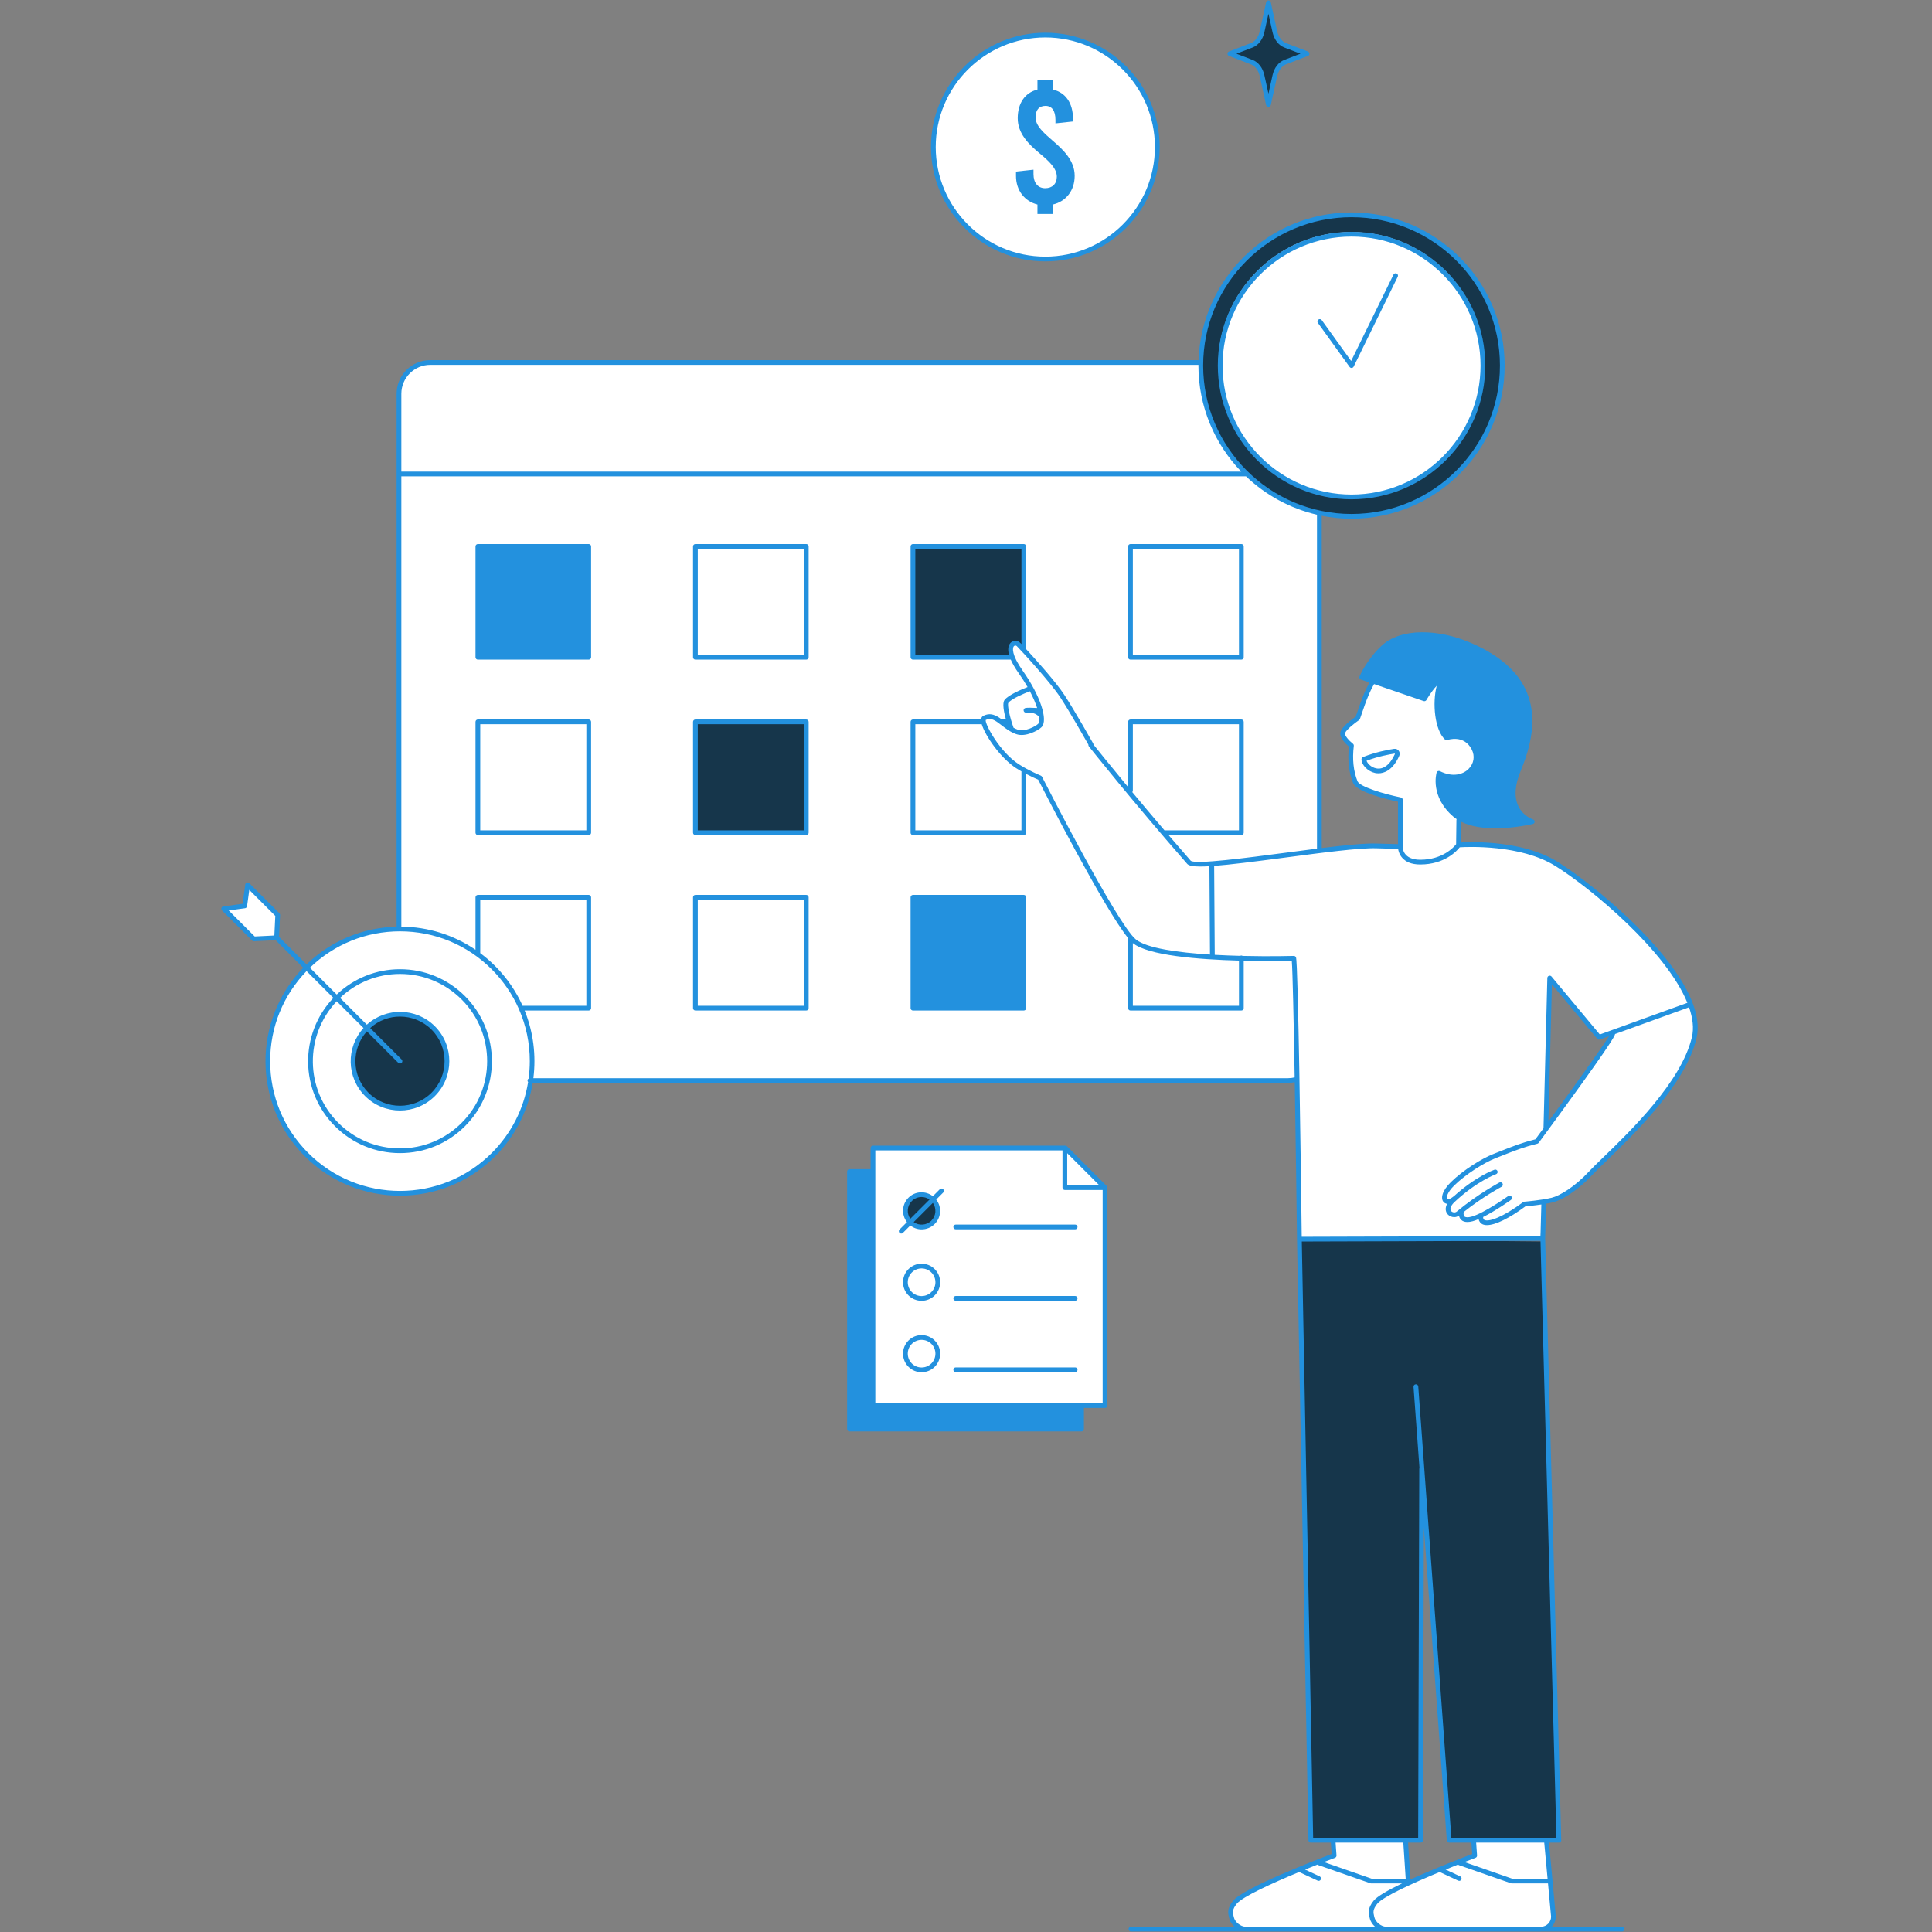
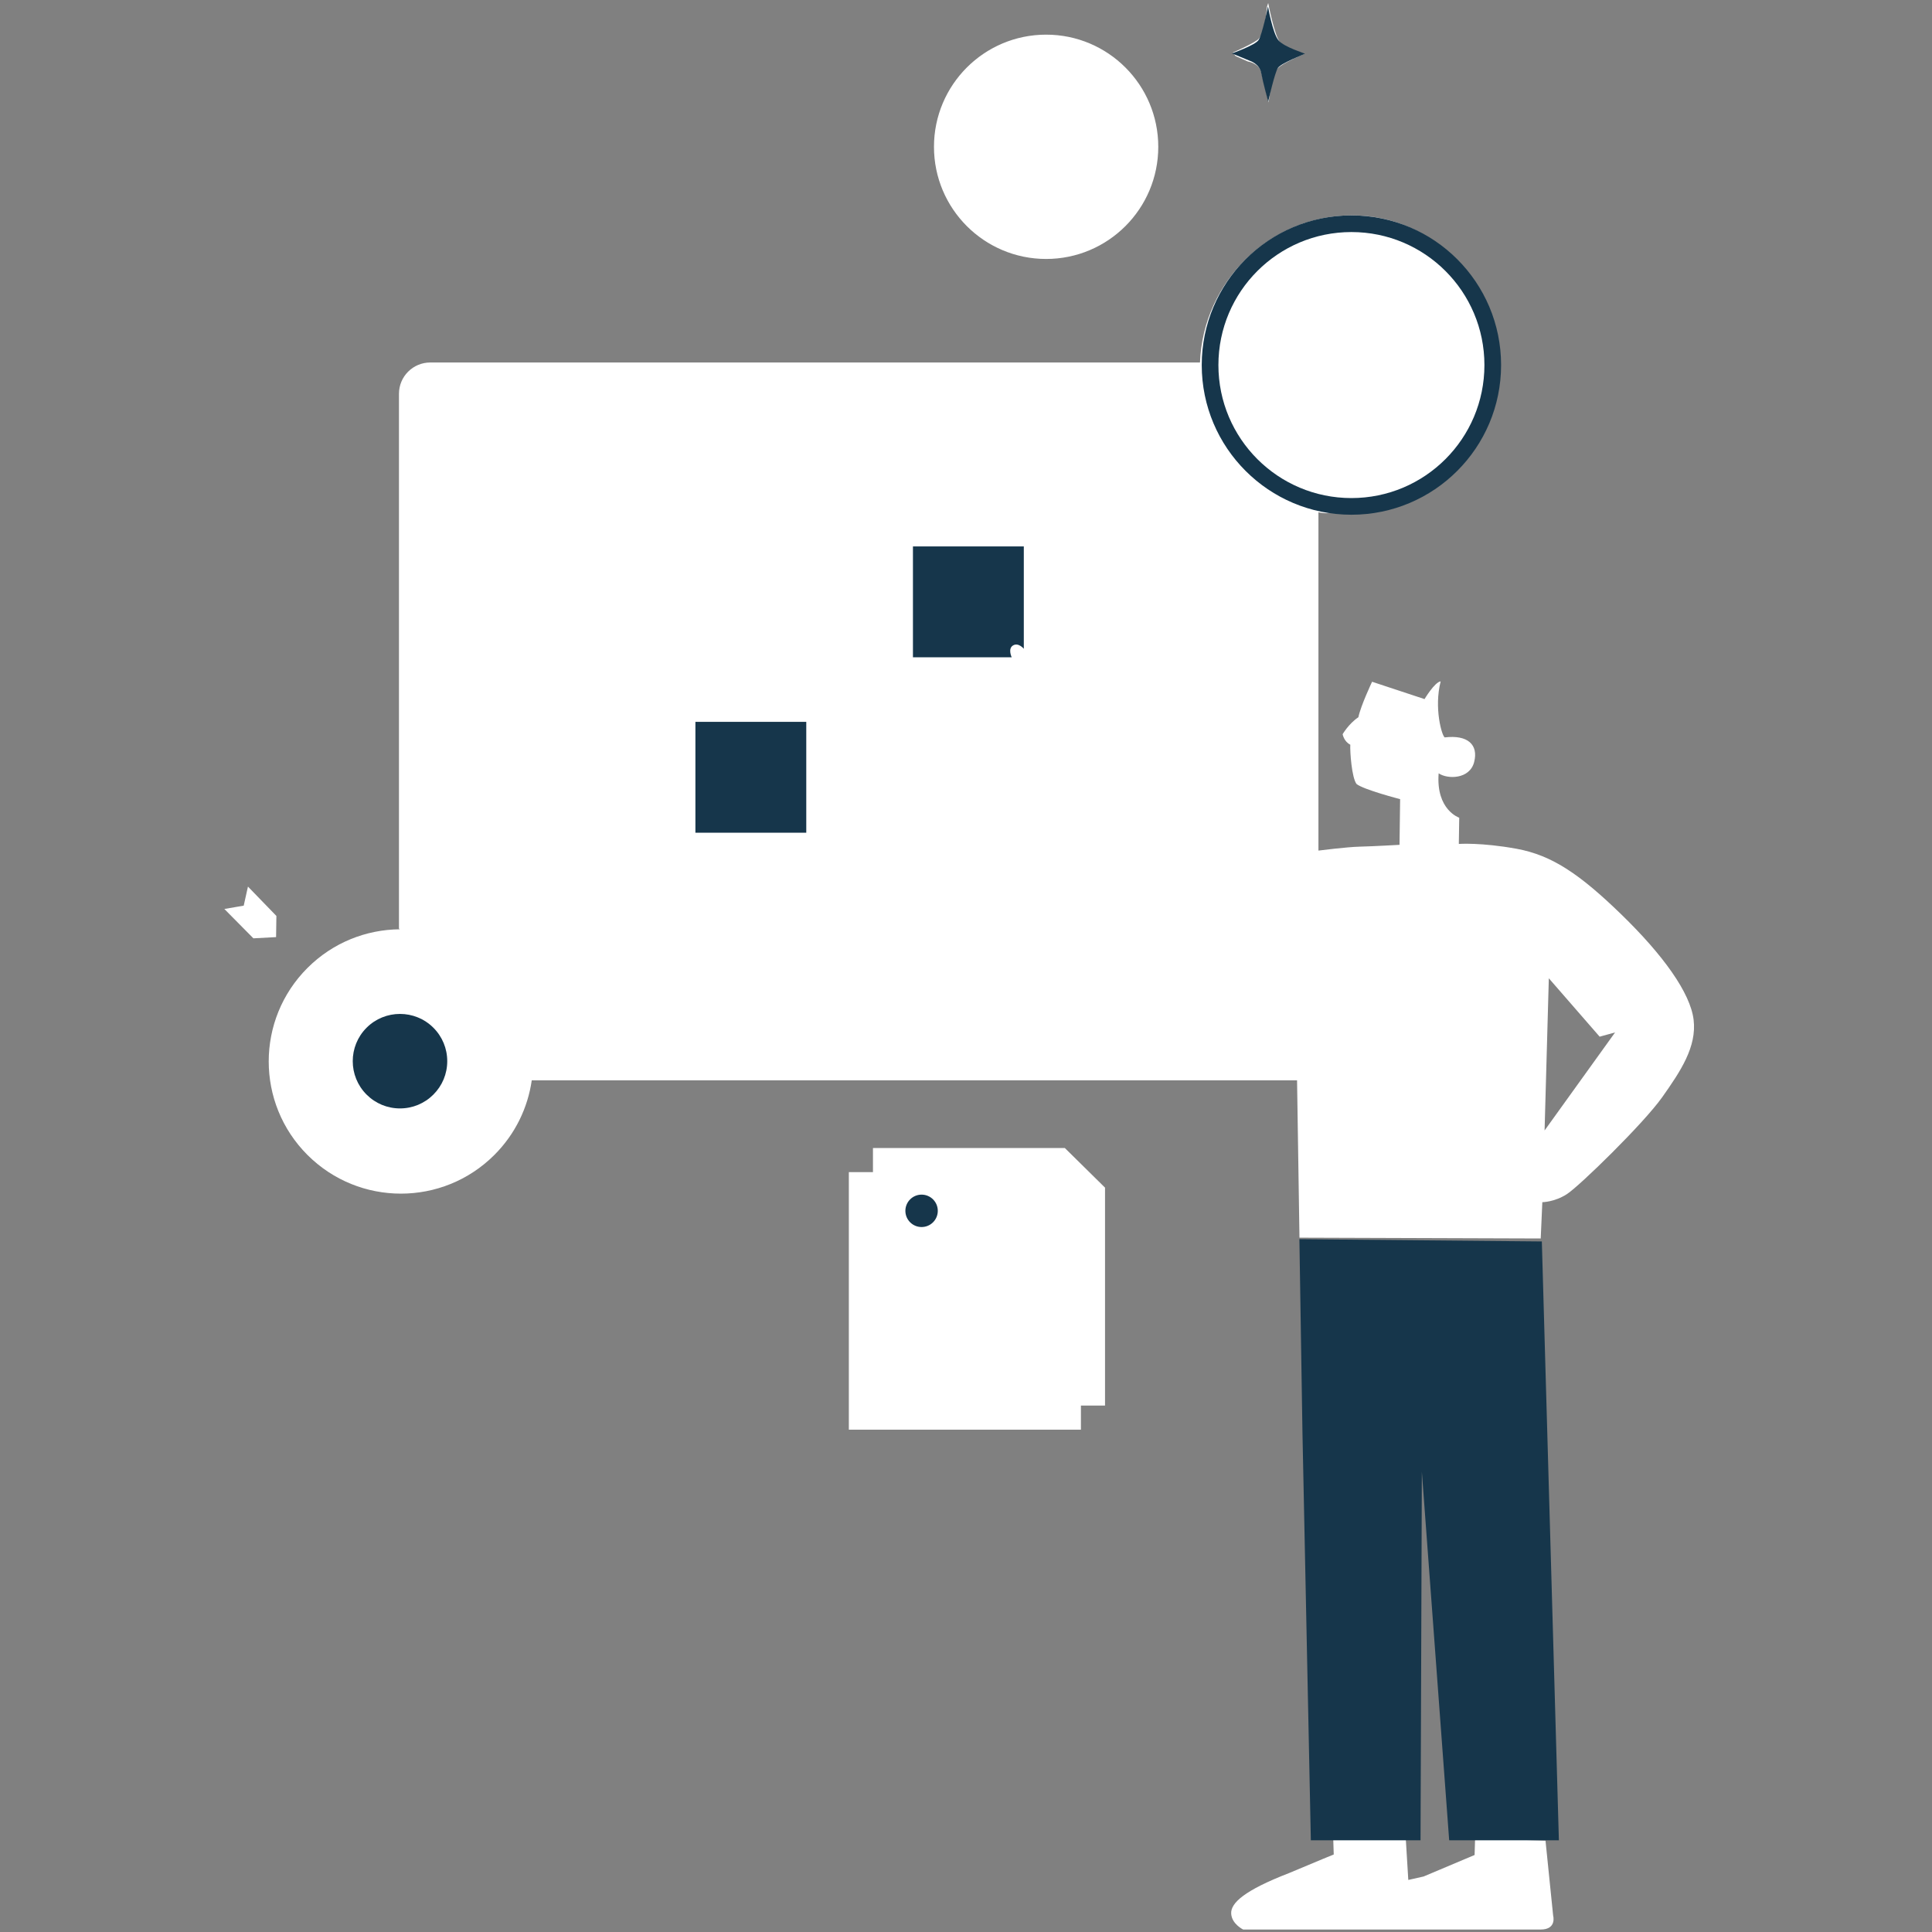
<svg xmlns="http://www.w3.org/2000/svg" viewBox="0 0 600 600" preserveAspectRatio="xMidYMid meet" width="600" height="600">
  <rect x="0" y="0" width="600" height="600" fill="#808080" stroke="none" />
  <defs>
    <clipPath id="2f3513ccf4">
-       <path d="M 68.727 0 L 528 0 L 528 600 L 68.727 600 Z M 68.727 0 " clip-rule="nonzero" />
-     </clipPath>
+       </clipPath>
  </defs>
  <path fill="#FFFFFF" d="M 525.969 316.715 C 524.965 308.32 516.445 296.543 503.543 284.012 C 490.637 271.484 481.992 265.598 470.969 263.59 C 459.941 261.586 453.051 262.09 453.051 262.09 L 453.176 253.945 C 453.176 253.945 445.91 251.562 446.785 240.164 C 449.543 242.043 456.434 242.043 457.812 236.656 C 459.191 231.27 455.809 228.137 448.668 229.012 C 447.789 228.512 445.285 219.867 447.414 211.598 C 445.535 211.848 442.402 217.109 442.402 217.109 L 426.113 211.723 C 426.113 211.723 422.605 219.113 421.855 222.746 C 418.848 224.754 416.969 228.012 416.969 228.012 C 416.969 228.012 417.344 230.266 419.348 231.27 C 419.223 233.398 419.789 241.512 421.289 243.484 C 423.547 245.27 434.82 248.18 434.82 248.18 L 434.633 262.371 C 434.633 262.371 426.363 262.84 422.324 262.934 C 418.285 263.027 409.453 264.156 409.453 264.156 L 409.453 159.105 C 412.75 159.84 415.84 158.918 419.359 158.918 C 445.359 158.918 464.648 140.191 464.648 114.191 C 464.648 88.191 445.828 66.879 419.828 66.879 C 394.426 66.879 373.598 87.422 372.664 112.598 L 372.645 112.574 L 133.625 112.574 C 128.258 112.574 123.902 116.926 123.902 122.293 L 123.902 288.344 L 124.121 288.602 C 113.742 288.695 103.395 292.695 95.477 300.613 C 79.445 316.645 79.445 342.641 95.477 358.672 C 111.512 374.703 137.504 374.703 153.535 358.672 C 160.055 352.152 163.926 343.98 165.141 335.504 L 402.812 335.504 L 403.562 384.367 L 478.484 384.617 L 478.984 373.344 C 478.984 373.344 482.742 373.344 486.629 370.836 C 490.512 368.332 510.434 348.91 516.195 340.77 C 521.957 332.625 526.969 325.105 525.969 316.715 Z M 479.684 351.078 L 481 303.812 L 496.785 321.949 L 501.578 320.633 Z M 279.945 356.531 L 271.105 356.531 L 271.105 364.02 L 263.617 364.02 L 263.617 444.004 L 335.688 444.004 L 335.688 436.516 L 343.176 436.516 L 343.176 368.832 L 330.699 356.531 Z M 85.836 284.453 L 77.004 275.336 L 75.688 281.258 L 69.676 282.289 L 78.695 291.406 L 85.742 291.027 Z M 324.883 80.422 C 344.117 80.422 359.711 64.828 359.711 45.594 C 359.711 26.355 344.117 10.762 324.883 10.762 C 305.648 10.762 290.055 26.355 290.055 45.594 C 290.055 64.828 305.648 80.422 324.883 80.422 Z M 387.527 19.094 C 387.527 19.094 390.91 19.598 391.66 22.352 C 392.414 25.109 393.977 31.812 393.977 31.812 C 393.977 31.812 395.043 23.168 396.672 21.352 C 398.301 19.535 405.191 16.715 405.191 16.715 C 405.191 16.715 399.242 15.336 397.488 13.082 C 395.73 10.824 393.852 0.93 393.852 0.93 L 393.477 2.055 C 393.477 2.055 392.852 10.762 390.531 12.391 C 388.215 14.02 382.828 16.34 382.828 16.34 L 383.703 17.402 Z M 479.969 571.617 L 458.105 570.961 L 457.949 576.086 L 442.102 582.766 L 437.359 583.832 L 436.574 570.961 L 414.047 570.961 L 414.203 575.93 C 414.203 575.93 410.32 577.484 400.375 581.68 C 386.422 587.078 382.199 591 382.355 594.262 C 382.512 597.523 386.082 599.234 386.082 599.234 C 386.082 599.234 473.328 599.234 478.453 599.234 C 483.582 599.234 482.34 594.883 482.34 594.883 Z M 479.969 571.617 " fill-opacity="1" fill-rule="nonzero" style="" class="" />
  <path fill="#16364B" d="M 419.695 66.891 C 394.023 66.891 373.211 87.703 373.211 113.371 C 373.211 139.043 394.023 159.855 419.695 159.855 C 445.363 159.855 466.176 139.043 466.176 113.371 C 466.176 87.703 445.363 66.891 419.695 66.891 Z M 419.695 154.68 C 396.879 154.68 378.387 136.188 378.387 113.371 C 378.387 90.559 396.879 72.066 419.695 72.066 C 442.508 72.066 461 90.559 461 113.371 C 461 136.188 442.508 154.68 419.695 154.68 Z M 289.766 379.594 C 287.801 381.559 284.613 381.559 282.648 379.594 C 280.684 377.629 280.684 374.441 282.648 372.477 C 284.613 370.512 287.801 370.512 289.766 372.477 C 291.73 374.441 291.73 377.629 289.766 379.594 Z M 124.219 314.883 C 120.461 314.883 116.703 316.312 113.84 319.176 C 108.117 324.898 108.117 334.211 113.84 339.93 C 116.613 342.703 120.297 344.23 124.219 344.23 C 128.137 344.23 131.824 342.703 134.594 339.93 C 137.367 337.16 138.895 333.473 138.895 329.555 C 138.895 325.633 137.367 321.949 134.598 319.176 C 131.734 316.312 127.977 314.883 124.219 314.883 Z M 478.832 385.543 L 403.539 384.836 L 404.492 444.969 L 407.094 571.512 L 441.16 571.512 L 441.57 457.07 L 450.055 571.512 L 484.125 571.512 Z M 393.789 1.992 C 393.789 1.992 391.973 10.824 390.848 12.453 C 389.719 14.082 382.578 16.59 382.578 16.59 L 388.215 18.906 C 388.215 18.906 391.16 19.848 391.66 22.602 C 392.16 25.359 393.852 31.562 393.852 31.562 C 393.852 31.562 395.859 22.602 396.859 21.098 C 397.863 19.598 405.066 16.84 405.254 16.715 C 405.441 16.59 398.863 14.711 397.047 12.516 C 395.23 10.324 393.789 1.992 393.789 1.992 Z M 314.188 204.121 L 283.523 204.121 L 283.523 169.691 L 317.953 169.691 L 317.953 201.484 C 317.953 201.484 316.301 199.445 314.609 200.445 C 312.918 201.449 314.188 204.121 314.188 204.121 Z M 250.395 258.605 L 215.965 258.605 L 215.965 224.176 L 250.395 224.176 Z M 250.395 258.605 " fill-opacity="1" fill-rule="nonzero" style="" class="" />
  <g clip-path="url(#2f3513ccf4)">
-     <path fill="#2391DE" d="M 483.789 267.68 C 473.066 261 457.426 261.422 453.691 261.633 L 453.77 255.203 C 456.84 256.738 460.723 257.234 464.395 257.234 C 470.305 257.234 475.641 255.992 476.035 255.898 C 476.355 255.82 476.59 255.539 476.598 255.207 C 476.609 254.875 476.395 254.574 476.078 254.48 C 476.047 254.469 473.02 253.512 471.52 250.32 C 470.172 247.461 470.445 243.723 472.332 239.211 C 476.34 229.613 476.941 221.699 474.18 215.012 C 471.473 208.461 465.359 203.184 456.004 199.32 C 447.051 195.621 435.176 194.629 428.84 200.75 C 424.297 205.141 422.293 209.867 422.211 210.066 C 422.133 210.254 422.137 210.465 422.219 210.652 C 422.305 210.836 422.461 210.98 422.652 211.047 L 425.316 211.957 C 424.113 214.18 423.301 215.789 421.027 222.559 C 420.168 223.164 416.992 225.477 416.359 227.105 C 415.672 228.883 417.945 231.039 418.934 231.867 C 418.477 236.113 418.895 239.809 420.207 243.148 C 421.348 246.059 431.164 248.34 434.156 248.969 L 434.156 262.16 C 433.219 262.137 430.832 262.078 427.559 261.969 C 424.023 261.836 417.668 262.484 410.477 263.371 L 410.477 160.172 C 413.473 160.766 416.566 161.086 419.734 161.086 C 445.957 161.086 467.289 139.75 467.289 113.531 C 467.289 87.309 445.957 65.977 419.734 65.977 C 394.082 65.977 373.121 86.398 372.223 111.836 L 133.625 111.836 C 127.859 111.836 123.168 116.527 123.168 122.293 L 123.168 287.789 C 112.645 288.047 102.781 292.176 95.203 299.496 L 86.656 290.953 L 86.98 284.188 C 86.992 283.98 86.914 283.781 86.77 283.633 L 77.41 274.277 C 77.215 274.082 76.922 274.012 76.656 274.102 C 76.391 274.191 76.199 274.422 76.164 274.699 L 75.348 280.676 L 69.363 281.5 C 69.086 281.535 68.855 281.727 68.766 281.992 C 68.676 282.258 68.746 282.551 68.941 282.746 L 78.297 292.102 C 78.434 292.242 78.625 292.32 78.816 292.32 C 78.828 292.32 78.844 292.32 78.852 292.316 L 85.609 291.984 L 94.16 300.539 C 78.387 316.871 78.551 342.984 94.668 359.102 C 102.816 367.25 113.516 371.324 124.219 371.324 C 134.918 371.324 145.621 367.25 153.766 359.102 C 160.191 352.676 164.07 344.66 165.43 336.312 L 400.023 336.312 C 400.723 336.312 401.414 336.219 402.098 336.082 C 402.398 353.953 402.664 373.691 402.801 384.844 C 402.801 384.844 402.801 384.848 402.801 384.848 C 402.801 384.848 402.801 384.848 402.801 384.852 L 406.355 571.527 C 406.363 571.926 406.691 572.246 407.094 572.246 L 413.305 572.246 L 413.559 575.785 C 409.648 577.262 386.215 586.25 382.945 590.297 C 381.02 592.68 381.371 594.156 381.656 595.348 L 381.734 595.684 C 381.949 596.691 382.574 597.633 383.395 598.371 L 351.223 598.371 C 350.812 598.371 350.484 598.699 350.484 599.105 C 350.484 599.512 350.812 599.844 351.223 599.844 L 386.801 599.844 C 386.836 599.844 386.867 599.852 386.898 599.852 L 478.543 599.852 C 478.578 599.852 478.609 599.844 478.645 599.844 L 503.738 599.844 C 504.145 599.844 504.477 599.512 504.477 599.105 C 504.477 598.699 504.145 598.371 503.738 598.371 L 481.91 598.371 C 482.688 597.535 483.172 596.41 483.172 595.156 L 481.055 572.246 L 484.125 572.246 C 484.324 572.246 484.512 572.168 484.652 572.023 C 484.789 571.883 484.867 571.691 484.859 571.492 L 479.863 384.609 L 480.156 373.82 C 480.867 373.695 481.57 373.559 482.223 373.402 C 485.016 372.734 489.898 369.832 494.512 364.863 C 495.5 363.797 496.996 362.352 498.895 360.52 C 507.484 352.203 523.48 336.73 526.859 322.465 C 531.211 304.09 496.309 275.473 483.789 267.68 Z M 85.203 290.531 L 79.109 290.832 L 71.031 282.754 L 76.102 282.059 C 76.43 282.012 76.688 281.754 76.73 281.426 L 77.422 276.367 L 85.496 284.445 Z M 421.578 242.609 C 420.312 239.398 419.941 235.809 420.438 231.637 C 420.469 231.383 420.363 231.129 420.16 230.969 C 418.965 230.035 417.453 228.355 417.73 227.637 C 418.129 226.613 420.602 224.637 422.066 223.629 C 422.07 223.629 422.07 223.625 422.07 223.625 C 422.078 223.621 422.078 223.613 422.086 223.613 C 422.195 223.527 422.27 223.418 422.32 223.297 C 422.324 223.281 422.344 223.273 422.348 223.258 C 424.715 216.184 425.484 214.742 426.727 212.441 L 442.117 217.719 C 442.461 217.836 442.824 217.691 443 217.379 C 443.02 217.344 444.441 214.809 446.188 212.965 C 444.777 218.312 445.547 226.723 448.75 229.668 C 448.953 229.852 449.234 229.91 449.492 229.82 C 449.703 229.746 454.672 228.062 457.059 232.758 C 458.109 234.828 457.734 237.141 456.078 238.801 C 454.414 240.469 451.207 241.523 447.188 239.496 C 446.992 239.398 446.762 239.391 446.562 239.477 C 446.359 239.566 446.211 239.738 446.148 239.949 C 446.059 240.25 444.066 247.465 451.465 253.727 C 451.746 253.965 452.059 254.172 452.367 254.379 C 452.328 254.465 452.309 254.559 452.305 254.66 L 452.211 262.176 C 451.539 263.039 448.074 267.004 441.059 267.004 C 435.738 267.004 435.629 263.336 435.625 263.188 L 435.625 248.363 C 435.625 247.984 435.336 247.684 434.965 247.645 C 434.953 247.641 434.945 247.633 434.934 247.629 C 429.797 246.586 422.254 244.336 421.578 242.609 Z M 419.734 67.449 C 445.145 67.449 465.816 88.121 465.816 113.531 C 465.816 138.941 445.145 159.613 419.734 159.613 C 394.324 159.613 373.652 138.941 373.652 113.531 C 373.652 88.121 394.324 67.449 419.734 67.449 Z M 124.641 122.293 C 124.641 117.34 128.668 113.309 133.625 113.309 L 372.188 113.309 C 372.184 113.383 372.18 113.457 372.18 113.531 C 372.18 126.309 377.254 137.918 385.484 146.469 L 124.641 146.469 Z M 164.164 334.973 C 163.965 335.102 163.828 335.316 163.828 335.574 C 163.828 335.758 163.898 335.918 164.008 336.043 C 162.672 344.344 158.785 352 152.727 358.062 C 137.008 373.781 111.43 373.785 95.711 358.062 C 88.094 350.445 83.902 340.32 83.902 329.555 C 83.902 319.031 87.914 309.129 95.203 301.578 L 103.531 309.906 C 92.918 321.078 93.066 338.789 104.023 349.746 C 109.418 355.141 116.59 358.109 124.219 358.109 C 131.844 358.109 139.02 355.141 144.41 349.746 C 155.547 338.613 155.547 320.496 144.41 309.359 C 139.02 303.965 131.844 300.996 124.219 300.996 C 116.836 300.996 109.898 303.797 104.57 308.863 L 96.242 300.535 C 103.793 293.25 113.695 289.234 124.219 289.234 C 134.988 289.234 145.113 293.43 152.727 301.043 C 156.32 304.641 159.145 308.805 161.133 313.324 C 161.148 313.363 161.164 313.395 161.18 313.43 C 163.371 318.449 164.535 323.91 164.535 329.555 C 164.535 331.383 164.402 333.188 164.164 334.973 Z M 124.738 329.031 L 114.969 319.262 C 117.594 316.898 120.898 315.703 124.219 315.703 C 127.766 315.703 131.316 317.055 134.016 319.754 C 139.418 325.156 139.418 333.949 134.016 339.352 C 128.617 344.754 119.824 344.754 114.422 339.352 C 109.195 334.125 109.039 325.734 113.926 320.301 L 123.695 330.074 C 123.84 330.215 124.027 330.289 124.219 330.289 C 124.406 330.289 124.594 330.215 124.738 330.074 C 125.027 329.785 125.027 329.32 124.738 329.031 Z M 113.379 340.391 C 116.367 343.383 120.293 344.875 124.219 344.875 C 128.145 344.875 132.066 343.383 135.059 340.391 C 141.035 334.418 141.035 324.691 135.059 318.715 C 129.254 312.914 119.938 312.762 113.926 318.219 L 105.609 309.906 C 110.66 305.117 117.23 302.465 124.219 302.465 C 131.453 302.465 138.254 305.285 143.371 310.402 C 153.93 320.961 153.93 338.145 143.371 348.707 C 138.254 353.824 131.453 356.641 124.219 356.641 C 116.98 356.641 110.18 353.824 105.066 348.707 C 94.68 338.32 94.531 321.547 104.57 310.949 L 112.887 319.262 C 107.426 325.27 107.578 334.59 113.379 340.391 Z M 149.145 296.004 L 149.145 279.398 L 182.102 279.398 L 182.102 312.352 L 162.297 312.352 C 160.277 307.875 157.441 303.68 153.766 300.004 C 152.309 298.547 150.766 297.215 149.145 296.004 Z M 400.023 334.84 L 165.645 334.84 C 166.535 327.77 165.641 320.516 162.934 313.824 L 182.836 313.824 C 183.246 313.824 183.574 313.496 183.574 313.09 L 183.574 278.66 C 183.574 278.254 183.246 277.926 182.836 277.926 L 148.41 277.926 C 148 277.926 147.672 278.254 147.672 278.66 L 147.672 294.961 C 140.922 290.363 132.977 287.855 124.641 287.773 L 124.641 147.941 L 386.949 147.941 C 386.953 147.941 386.957 147.941 386.961 147.941 C 393.02 153.711 400.586 157.898 409.004 159.848 L 409.004 263.555 C 405.77 263.961 402.398 264.406 399.059 264.848 C 387.34 266.395 371.293 268.516 369.809 267.328 C 367.422 264.598 365.109 261.926 362.895 259.34 L 385.512 259.34 C 385.918 259.34 386.246 259.012 386.246 258.605 L 386.246 224.176 C 386.246 223.77 385.918 223.441 385.512 223.441 L 351.082 223.441 C 350.676 223.441 350.344 223.77 350.344 224.176 L 350.344 244.441 C 344.562 237.453 340.625 232.535 339.59 231.238 C 339.586 231.121 339.566 231.008 339.504 230.898 C 339.449 230.797 333.82 220.82 330.578 215.855 C 327.934 211.809 321.801 204.965 318.672 201.582 C 318.676 201.547 318.688 201.52 318.688 201.484 L 318.688 169.691 C 318.688 169.285 318.359 168.957 317.953 168.957 L 283.523 168.957 C 283.117 168.957 282.789 169.285 282.789 169.691 L 282.789 204.121 C 282.789 204.527 283.117 204.855 283.523 204.855 L 313.902 204.855 C 314.41 206.023 315.195 207.422 316.383 209.102 C 317.445 210.605 318.348 212.031 319.121 213.375 C 317.484 214.004 313.207 215.762 311.977 217.375 C 311.23 218.359 311.738 221.059 312.406 223.441 L 311.176 223.441 C 311.16 223.441 311.145 223.449 311.129 223.449 C 309.371 222.137 307.617 221.164 305.34 222.336 C 305.113 222.453 304.742 222.762 304.672 223.441 L 283.523 223.441 C 283.117 223.441 282.789 223.77 282.789 224.176 L 282.789 258.605 C 282.789 259.012 283.117 259.34 283.523 259.34 L 317.953 259.34 C 318.359 259.34 318.688 259.012 318.688 258.605 L 318.688 240.363 C 320.391 241.25 321.852 241.895 322.418 242.133 C 324.25 245.73 342.969 282.32 350.344 291.328 L 350.344 313.09 C 350.344 313.496 350.676 313.824 351.082 313.824 L 385.512 313.824 C 385.918 313.824 386.246 313.496 386.246 313.09 L 386.246 298.359 C 393.328 298.52 399.199 298.406 401.176 298.359 C 401.441 301.535 401.77 317.004 402.07 334.59 C 401.398 334.746 400.715 334.84 400.023 334.84 Z M 384.773 298.324 L 384.773 312.352 L 351.816 312.352 L 351.816 292.887 C 356.551 296.754 372.211 297.984 384.773 298.324 Z M 352.746 291.746 C 346.91 286.973 323.84 241.684 323.605 241.227 C 323.59 241.195 323.566 241.176 323.547 241.145 C 323.516 241.102 323.484 241.059 323.445 241.02 C 323.406 240.988 323.363 240.965 323.32 240.938 C 323.289 240.918 323.266 240.891 323.23 240.879 C 323.191 240.863 319.48 239.34 316.383 237.336 C 310.594 233.59 305.883 225.035 306.117 223.594 C 307.773 222.801 309.016 223.66 311.039 225.23 C 312.309 226.219 313.75 227.34 315.59 227.988 C 318.504 229.016 322.449 226.832 323.453 225.828 C 325.609 223.676 323.031 215.953 317.582 208.25 C 314.125 203.355 314.344 201.117 314.941 200.617 C 315.219 200.387 315.602 200.473 315.812 200.691 C 317.457 202.367 326.219 211.871 329.344 216.66 C 332.215 221.055 336.973 229.414 338.008 231.246 C 337.984 231.438 338.027 231.637 338.16 231.801 C 338.293 231.969 351.637 248.793 368.703 268.297 C 369.188 268.848 370.508 269.109 372.805 269.109 C 373.609 269.109 374.543 269.074 375.594 269.012 L 375.773 296.445 C 365.848 295.824 356.109 294.496 352.746 291.746 Z M 317.219 239.559 L 317.219 257.867 L 284.262 257.867 L 284.262 224.914 L 304.883 224.914 C 305.957 228.492 310.711 235.418 315.582 238.57 C 316.121 238.918 316.672 239.242 317.219 239.559 Z M 318.535 221.316 C 318.824 221.352 319.129 221.355 319.453 221.355 C 320.457 221.363 321.492 221.375 322.715 222.59 C 322.844 223.711 322.727 224.473 322.414 224.785 C 321.645 225.555 318.27 227.371 316.078 226.598 C 315.613 226.434 315.18 226.227 314.762 226.004 C 313.516 222.457 312.762 218.859 313.148 218.266 C 314.086 217.035 318.004 215.371 319.84 214.676 C 320.887 216.648 321.617 218.398 322.09 219.871 C 320.879 219.809 318.969 219.734 318.438 219.875 C 318.098 219.965 317.867 220.285 317.891 220.637 C 317.914 220.988 318.188 221.273 318.535 221.316 Z M 313.371 203.383 L 284.262 203.383 L 284.262 170.426 L 317.219 170.426 L 317.219 200.027 C 317.066 199.867 316.941 199.738 316.863 199.66 C 316.09 198.871 314.832 198.789 314 199.488 C 313.477 199.926 312.715 201.008 313.371 203.383 Z M 351.637 246 C 351.746 245.871 351.816 245.711 351.816 245.531 L 351.816 224.914 L 384.773 224.914 L 384.773 257.867 L 361.637 257.867 C 357.965 253.57 354.59 249.555 351.637 246 Z M 402.48 297.297 C 402.355 297.031 402.055 296.852 401.789 296.871 C 401.617 296.879 394.617 297.074 385.891 296.867 C 385.777 296.797 385.652 296.746 385.512 296.746 C 385.379 296.746 385.266 296.789 385.16 296.848 C 382.613 296.781 379.934 296.68 377.246 296.531 L 377.066 268.914 C 382.004 268.535 389.246 267.629 399.25 266.309 C 410.574 264.812 422.281 263.27 427.508 263.441 C 430.902 263.555 433.332 263.613 434.199 263.633 C 434.387 264.902 435.414 268.477 441.059 268.477 C 448.609 268.477 452.41 264.309 453.332 263.133 C 455.82 262.977 472.277 262.246 483.012 268.93 C 494.391 276.016 517.555 295.457 524.031 311.438 L 496.84 321.266 L 481.84 303.266 C 481.645 303.031 481.32 302.941 481.031 303.043 C 480.746 303.141 480.547 303.414 480.539 303.719 L 479.348 350.391 C 478.484 351.57 477.641 352.719 476.832 353.816 C 472.574 354.895 470.176 355.844 465.043 357.879 L 463.723 358.402 C 460.293 359.754 454.527 363.266 450.602 367.102 C 447.715 369.922 447.379 372.254 448.328 373.312 C 448.578 373.594 448.949 373.797 449.418 373.859 C 448.688 375.219 448.941 376.371 449.586 377.102 C 450.109 377.691 450.871 377.996 451.629 377.996 C 452.152 377.996 452.66 377.816 453.105 377.527 C 453.188 377.969 453.371 378.449 453.781 378.84 C 454.246 379.285 454.891 379.512 455.707 379.512 C 456.195 379.512 456.746 379.43 457.359 379.266 C 457.918 379.113 458.543 378.883 459.195 378.602 C 459.387 379.508 459.938 379.969 460.312 380.164 C 460.711 380.371 461.199 380.473 461.773 380.473 C 464.359 380.473 468.641 378.406 473.734 374.641 C 474.391 374.582 476.449 374.395 478.676 374.062 L 478.41 383.875 L 404.266 384.098 C 404.008 363.133 403.16 298.77 402.48 297.297 Z M 499.703 321.797 C 497.664 325.141 488.66 337.648 480.875 348.305 L 481.961 305.711 L 496.039 322.605 C 496.238 322.844 496.562 322.93 496.855 322.828 Z M 414.59 576.969 C 414.895 576.855 415.09 576.555 415.066 576.23 L 414.781 572.246 L 435.812 572.246 L 436.551 583.445 L 425.965 583.445 L 411.152 578.285 C 412.461 577.773 413.629 577.328 414.59 576.969 Z M 386.809 598.371 C 385.246 598.316 383.496 596.891 383.172 595.375 L 383.086 595.008 C 382.848 593.996 382.621 593.043 384.09 591.223 C 385.852 589.043 395.133 584.824 403.457 581.375 C 403.457 581.375 403.457 581.375 403.461 581.375 L 409.207 584.059 C 409.309 584.105 409.414 584.129 409.52 584.129 C 409.797 584.129 410.062 583.973 410.188 583.703 C 410.359 583.336 410.199 582.898 409.828 582.727 L 405.305 580.613 C 406.641 580.07 407.934 579.551 409.145 579.07 C 409.219 579.141 409.305 579.195 409.406 579.23 L 425.598 584.875 C 425.676 584.902 425.758 584.914 425.84 584.914 L 435.422 584.914 C 431.18 586.957 427.707 588.914 426.59 590.297 C 424.664 592.68 425.02 594.16 425.301 595.348 L 425.379 595.684 C 425.594 596.691 426.219 597.633 427.039 598.371 Z M 481.703 595.227 C 481.703 596.93 480.34 598.316 478.645 598.371 L 430.453 598.371 C 428.891 598.316 427.145 596.891 426.82 595.375 L 426.734 595.008 C 426.492 593.996 426.266 593.043 427.734 591.223 C 429.496 589.043 438.777 584.824 447.102 581.375 C 447.105 581.375 447.105 581.375 447.105 581.375 L 452.852 584.059 C 452.957 584.105 453.059 584.129 453.164 584.129 C 453.441 584.129 453.707 583.973 453.832 583.703 C 454.004 583.336 453.844 582.898 453.477 582.727 L 448.953 580.613 C 450.285 580.07 451.578 579.551 452.789 579.07 C 452.863 579.141 452.949 579.195 453.051 579.23 L 469.242 584.875 C 469.32 584.902 469.402 584.914 469.484 584.914 L 480.746 584.914 Z M 458.43 572.246 L 479.574 572.246 L 480.613 583.445 L 469.609 583.445 L 454.801 578.285 C 456.105 577.773 457.273 577.328 458.234 576.969 C 458.539 576.855 458.734 576.555 458.711 576.23 Z M 438.039 583.688 L 437.285 572.246 L 441.16 572.246 C 441.566 572.246 441.895 571.918 441.895 571.516 L 442.184 474.273 L 449.32 571.566 C 449.324 571.613 449.344 571.656 449.359 571.699 C 449.367 571.738 449.371 571.777 449.391 571.816 C 449.41 571.867 449.445 571.906 449.48 571.949 C 449.504 571.98 449.52 572.016 449.547 572.039 C 449.59 572.082 449.641 572.109 449.695 572.141 C 449.723 572.156 449.746 572.18 449.777 572.191 C 449.863 572.227 449.957 572.246 450.055 572.246 L 456.953 572.246 L 457.203 575.785 C 454.898 576.656 445.789 580.145 438.039 583.688 Z M 483.367 570.777 L 450.738 570.777 L 440.457 430.594 C 440.426 430.188 440.043 429.875 439.668 429.914 C 439.262 429.941 438.957 430.293 438.984 430.699 L 440.832 455.875 C 440.789 455.969 440.766 456.066 440.766 456.176 L 440.426 570.777 L 407.812 570.777 L 404.289 385.57 L 478.41 385.348 Z M 525.43 322.125 C 522.148 335.973 506.355 351.254 497.871 359.461 C 495.957 361.309 494.449 362.77 493.434 363.863 C 489.055 368.578 484.375 371.371 481.879 371.973 C 478.461 372.793 473.457 373.188 473.406 373.191 C 473.27 373.199 473.137 373.25 473.023 373.332 C 466.617 378.105 462.293 379.543 460.996 378.859 C 460.879 378.797 460.586 378.633 460.59 377.953 C 464.523 375.996 468.996 372.816 469.238 372.645 C 469.566 372.406 469.645 371.945 469.41 371.617 C 469.172 371.285 468.711 371.211 468.383 371.445 C 468.305 371.5 460.859 376.801 456.977 377.844 C 455.918 378.129 455.145 378.105 454.801 377.777 C 454.387 377.387 454.555 376.531 454.555 376.527 C 454.566 376.488 454.555 376.445 454.559 376.406 C 460.516 371.648 466.266 368.586 466.328 368.555 C 466.688 368.363 466.824 367.918 466.637 367.559 C 466.445 367.199 465.996 367.062 465.641 367.25 C 465.574 367.285 458.902 370.84 452.418 376.254 C 451.871 376.707 451.066 376.551 450.691 376.125 C 450.133 375.496 450.535 374.406 451.734 373.277 C 458.645 366.797 464.555 364.668 464.613 364.648 C 464.996 364.516 465.199 364.094 465.062 363.711 C 464.93 363.328 464.512 363.125 464.125 363.262 C 463.883 363.344 458.273 365.367 451.438 371.562 C 451.398 371.586 451.359 371.594 451.324 371.621 C 450.328 372.441 449.598 372.531 449.426 372.332 C 449.102 371.965 449.418 370.316 451.633 368.152 C 455.281 364.586 460.922 361.09 464.266 359.77 L 465.582 359.246 C 470.914 357.137 473.121 356.262 477.449 355.18 C 477.613 355.137 477.762 355.039 477.863 354.898 C 500.152 324.605 501.543 321.699 501.566 321.125 L 524.547 312.82 C 525.703 316.145 526.098 319.297 525.43 322.125 Z M 324.637 81.172 C 344.215 81.172 360.145 65.246 360.145 45.664 C 360.145 26.086 344.215 10.156 324.637 10.156 C 305.059 10.156 289.129 26.086 289.129 45.664 C 289.129 65.246 305.059 81.172 324.637 81.172 Z M 324.637 11.629 C 343.402 11.629 358.672 26.898 358.672 45.664 C 358.672 64.434 343.402 79.699 324.637 79.699 C 305.871 79.699 290.602 64.434 290.602 45.664 C 290.602 26.898 305.871 11.629 324.637 11.629 Z M 322.188 63.516 L 322.188 66.445 L 326.98 66.445 L 326.98 63.516 C 331.086 62.559 333.75 59.145 333.75 54.617 C 333.75 49.875 330.285 46.57 326.93 43.695 C 324.105 41.242 321.602 39.059 321.602 36.449 C 321.602 34.102 322.719 32.879 324.691 32.879 C 326.66 32.879 327.781 34.371 327.781 37.246 L 327.781 38.312 L 333.215 37.727 L 333.215 36.766 C 333.215 32.023 330.926 28.719 326.98 27.816 L 326.98 24.883 L 322.188 24.883 L 322.188 27.816 C 318.297 28.773 316.059 32.078 316.059 36.715 C 316.059 41.457 319.469 44.812 322.879 47.637 C 325.758 50.035 328.207 52.273 328.207 54.883 C 328.207 57.066 326.82 58.453 324.582 58.453 C 322.348 58.453 320.961 56.801 320.961 54.086 L 320.961 52.699 L 315.527 53.285 L 315.527 54.617 C 315.527 59.094 318.137 62.504 322.188 63.516 Z M 419.137 113.961 C 419.277 114.152 419.5 114.266 419.734 114.266 C 419.754 114.266 419.777 114.266 419.797 114.262 C 420.055 114.242 420.281 114.086 420.395 113.855 L 434.086 85.93 C 434.262 85.562 434.113 85.121 433.746 84.945 C 433.387 84.766 432.941 84.914 432.762 85.281 L 419.613 112.102 L 410.477 99.41 C 410.234 99.078 409.773 99.008 409.449 99.242 C 409.117 99.48 409.043 99.941 409.281 100.27 Z M 419.734 155.062 C 442.633 155.062 461.266 136.43 461.266 113.531 C 461.266 90.629 442.633 72 419.734 72 C 396.836 72 378.203 90.629 378.203 113.531 C 378.203 136.43 396.836 155.062 419.734 155.062 Z M 419.734 73.473 C 441.824 73.473 459.793 91.441 459.793 113.531 C 459.793 135.617 441.824 153.59 419.734 153.59 C 397.645 153.59 379.676 135.617 379.676 113.531 C 379.676 91.441 397.645 73.473 419.734 73.473 Z M 381.676 17.363 L 388.484 19.98 C 389.785 20.48 390.836 21.895 391.227 23.672 L 393.211 32.648 C 393.285 32.984 393.586 33.223 393.93 33.223 C 394.273 33.223 394.574 32.984 394.648 32.648 L 396.633 23.672 C 397.023 21.895 398.078 20.48 399.379 19.98 L 406.184 17.363 C 406.469 17.254 406.656 16.98 406.656 16.676 C 406.656 16.371 406.469 16.098 406.184 15.988 L 399.379 13.375 C 398.078 12.875 397.023 11.461 396.633 9.684 L 394.648 0.707 C 394.574 0.371 394.273 0.129 393.93 0.129 C 393.586 0.129 393.285 0.371 393.211 0.707 L 391.227 9.684 C 390.836 11.461 389.785 12.875 388.484 13.375 L 381.676 15.988 C 381.391 16.098 381.203 16.371 381.203 16.676 C 381.203 16.98 381.391 17.254 381.676 17.363 Z M 389.012 14.75 C 390.793 14.062 392.16 12.289 392.664 10 L 393.93 4.277 L 395.195 10 C 395.699 12.289 397.066 14.062 398.848 14.75 L 403.867 16.676 L 398.848 18.605 C 397.066 19.289 395.699 21.066 395.195 23.352 L 393.93 29.078 L 392.664 23.355 C 392.16 21.066 390.793 19.293 389.012 18.605 L 383.992 16.676 Z M 182.836 168.957 L 148.41 168.957 C 148 168.957 147.672 169.285 147.672 169.691 L 147.672 204.121 C 147.672 204.527 148 204.855 148.41 204.855 L 182.836 204.855 C 183.246 204.855 183.574 204.527 183.574 204.121 L 183.574 169.691 C 183.574 169.285 183.246 168.957 182.836 168.957 Z M 250.395 168.957 L 215.965 168.957 C 215.559 168.957 215.23 169.285 215.23 169.691 L 215.23 204.121 C 215.23 204.527 215.559 204.855 215.965 204.855 L 250.395 204.855 C 250.801 204.855 251.133 204.527 251.133 204.121 L 251.133 169.691 C 251.133 169.285 250.801 168.957 250.395 168.957 Z M 249.66 203.383 L 216.703 203.383 L 216.703 170.426 L 249.66 170.426 Z M 351.082 204.855 L 385.512 204.855 C 385.918 204.855 386.246 204.527 386.246 204.121 L 386.246 169.691 C 386.246 169.285 385.918 168.957 385.512 168.957 L 351.082 168.957 C 350.676 168.957 350.344 169.285 350.344 169.691 L 350.344 204.121 C 350.344 204.527 350.676 204.855 351.082 204.855 Z M 351.816 170.426 L 384.773 170.426 L 384.773 203.383 L 351.816 203.383 Z M 182.836 223.441 L 148.41 223.441 C 148 223.441 147.672 223.77 147.672 224.176 L 147.672 258.605 C 147.672 259.012 148 259.34 148.41 259.34 L 182.836 259.34 C 183.246 259.34 183.574 259.012 183.574 258.605 L 183.574 224.176 C 183.574 223.77 183.246 223.441 182.836 223.441 Z M 182.102 257.867 L 149.145 257.867 L 149.145 224.914 L 182.102 224.914 Z M 250.395 223.441 L 215.965 223.441 C 215.559 223.441 215.23 223.77 215.23 224.176 L 215.23 258.605 C 215.23 259.012 215.559 259.34 215.965 259.34 L 250.395 259.34 C 250.801 259.34 251.133 259.012 251.133 258.605 L 251.133 224.176 C 251.133 223.77 250.801 223.441 250.395 223.441 Z M 249.66 257.867 L 216.703 257.867 L 216.703 224.914 L 249.66 224.914 Z M 250.395 277.926 L 215.965 277.926 C 215.559 277.926 215.23 278.254 215.23 278.66 L 215.23 313.09 C 215.23 313.496 215.559 313.824 215.965 313.824 L 250.395 313.824 C 250.801 313.824 251.133 313.496 251.133 313.09 L 251.133 278.66 C 251.133 278.254 250.801 277.926 250.395 277.926 Z M 249.66 312.352 L 216.703 312.352 L 216.703 279.395 L 249.66 279.395 Z M 317.953 277.926 L 283.523 277.926 C 283.117 277.926 282.789 278.254 282.789 278.66 L 282.789 313.09 C 282.789 313.496 283.117 313.824 283.523 313.824 L 317.953 313.824 C 318.359 313.824 318.688 313.496 318.688 313.09 L 318.688 278.66 C 318.688 278.254 318.359 277.926 317.953 277.926 Z M 291.883 369.32 L 289.715 371.488 C 287.453 369.746 284.199 369.887 282.129 371.957 C 280.059 374.027 279.918 377.281 281.66 379.539 L 279.359 381.84 C 279.074 382.129 279.074 382.594 279.359 382.883 C 279.504 383.027 279.691 383.098 279.883 383.098 C 280.07 383.098 280.258 383.027 280.402 382.883 L 282.703 380.582 C 283.734 381.379 284.965 381.801 286.207 381.801 C 287.684 381.801 289.164 381.238 290.285 380.113 C 292.355 378.043 292.496 374.789 290.754 372.531 L 292.922 370.359 C 293.211 370.074 293.211 369.605 292.922 369.32 C 292.637 369.031 292.168 369.031 291.883 369.32 Z M 283.172 372.996 C 284.008 372.16 285.109 371.742 286.207 371.742 C 287.074 371.742 287.934 372.012 288.672 372.531 L 282.703 378.5 C 281.523 376.824 281.672 374.492 283.172 372.996 Z M 289.246 379.074 C 287.746 380.57 285.418 380.719 283.742 379.539 L 289.715 373.57 C 290.891 375.246 290.742 377.574 289.246 379.074 Z M 296.074 381.039 C 296.074 381.449 296.406 381.777 296.812 381.777 L 333.902 381.777 C 334.309 381.777 334.637 381.449 334.637 381.039 C 334.637 380.633 334.309 380.305 333.902 380.305 L 296.812 380.305 C 296.406 380.305 296.074 380.633 296.074 381.039 Z M 286.207 403.98 C 287.684 403.98 289.164 403.418 290.285 402.293 C 292.535 400.043 292.535 396.383 290.285 394.137 C 288.039 391.887 284.379 391.887 282.129 394.137 C 279.883 396.383 279.883 400.043 282.129 402.293 C 283.254 403.418 284.73 403.98 286.207 403.98 Z M 283.172 395.176 C 284.008 394.34 285.109 393.922 286.207 393.922 C 287.309 393.922 288.406 394.34 289.246 395.176 C 290.922 396.852 290.922 399.578 289.246 401.254 C 287.57 402.93 284.848 402.93 283.172 401.254 C 281.496 399.578 281.496 396.852 283.172 395.176 Z M 333.902 402.484 L 296.812 402.484 C 296.406 402.484 296.074 402.812 296.074 403.219 C 296.074 403.629 296.406 403.957 296.812 403.957 L 333.902 403.957 C 334.309 403.957 334.637 403.629 334.637 403.219 C 334.637 402.812 334.309 402.484 333.902 402.484 Z M 282.129 416.316 C 279.879 418.566 279.879 422.223 282.129 424.473 C 283.254 425.598 284.73 426.16 286.207 426.16 C 287.684 426.16 289.164 425.598 290.285 424.473 C 292.535 422.223 292.535 418.566 290.285 416.316 C 288.039 414.066 284.379 414.066 282.129 416.316 Z M 289.246 423.434 C 287.57 425.109 284.848 425.109 283.172 423.434 C 281.496 421.758 281.496 419.031 283.172 417.355 C 284.008 416.52 285.109 416.102 286.207 416.102 C 287.309 416.102 288.406 416.52 289.246 417.355 C 290.922 419.031 290.922 421.758 289.246 423.434 Z M 333.902 424.664 L 296.812 424.664 C 296.406 424.664 296.074 424.992 296.074 425.398 C 296.074 425.809 296.406 426.137 296.812 426.137 L 333.902 426.137 C 334.309 426.137 334.637 425.809 334.637 425.398 C 334.637 424.992 334.309 424.664 333.902 424.664 Z M 331.395 356.012 C 331.254 355.871 331.07 355.793 330.875 355.793 L 271.105 355.793 C 270.699 355.793 270.371 356.125 270.371 356.531 L 270.371 363.086 L 263.816 363.086 C 263.41 363.086 263.078 363.414 263.078 363.824 L 263.078 443.809 C 263.078 444.215 263.41 444.543 263.816 444.543 L 335.883 444.543 C 336.289 444.543 336.621 444.215 336.621 443.809 L 336.621 437.25 L 343.176 437.25 C 343.582 437.25 343.91 436.922 343.91 436.516 L 343.91 368.832 C 343.91 368.637 343.832 368.449 343.695 368.312 Z M 331.434 358.133 L 341.398 368.098 L 331.434 368.098 Z M 342.438 435.781 L 271.84 435.781 L 271.84 357.266 L 329.965 357.266 L 329.965 368.832 C 329.965 369.238 330.293 369.57 330.699 369.57 L 342.438 369.57 Z M 432.934 232.562 C 430.988 232.855 427.152 233.578 423.289 235.113 C 423.008 235.223 422.824 235.496 422.824 235.801 C 422.836 237.594 424.805 239.582 427.039 240.059 C 427.316 240.117 427.672 240.164 428.086 240.164 C 429.789 240.164 432.48 239.324 434.543 234.762 C 434.789 234.223 434.727 233.602 434.383 233.145 C 434.043 232.695 433.508 232.477 432.934 232.562 Z M 433.203 234.156 C 431.684 237.512 429.605 239.098 427.348 238.617 C 425.82 238.293 424.715 237.141 424.395 236.266 C 427.93 234.93 431.367 234.289 433.152 234.02 " fill-opacity="1" fill-rule="nonzero" style="" class="" />
-   </g>
+     </g>
</svg>